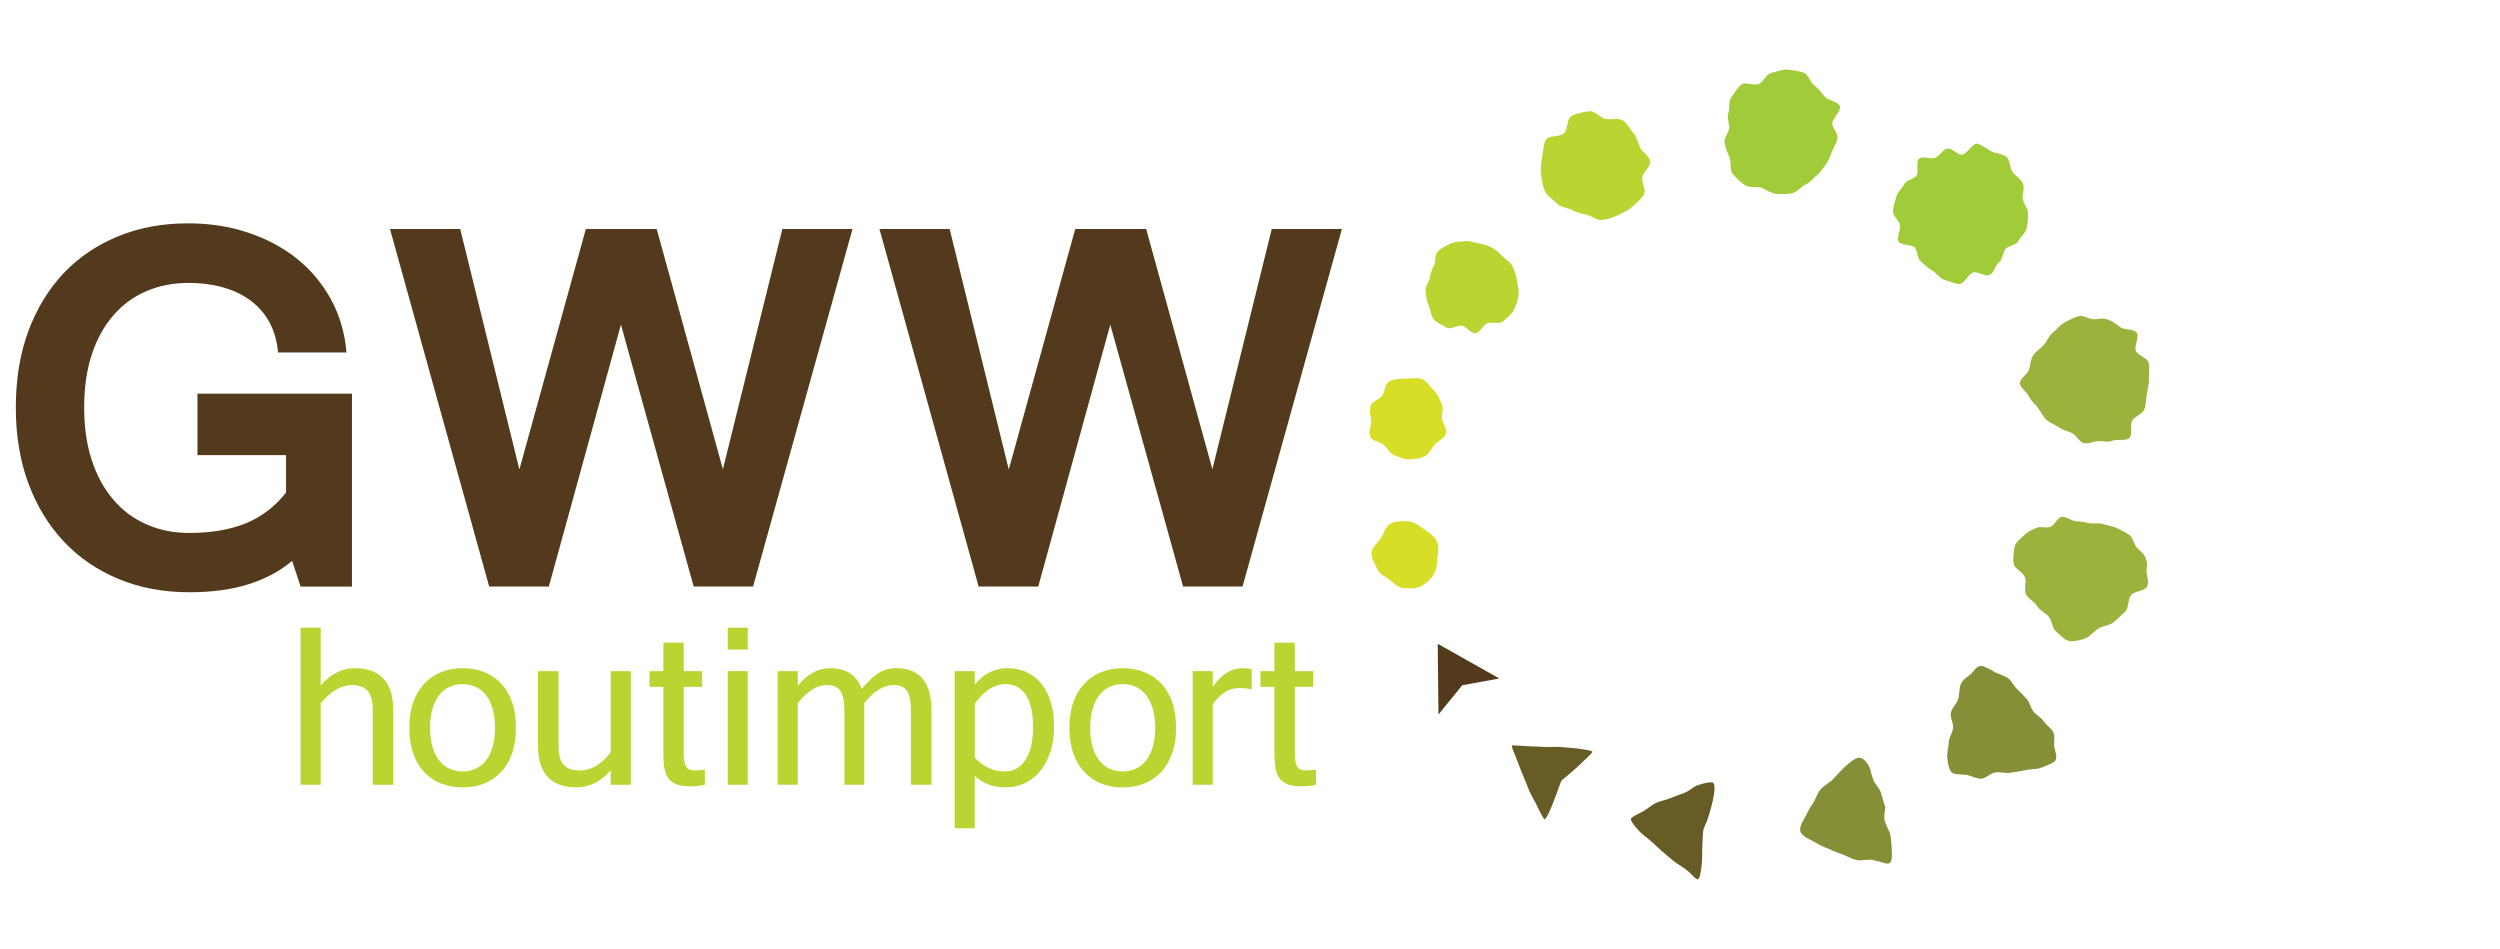
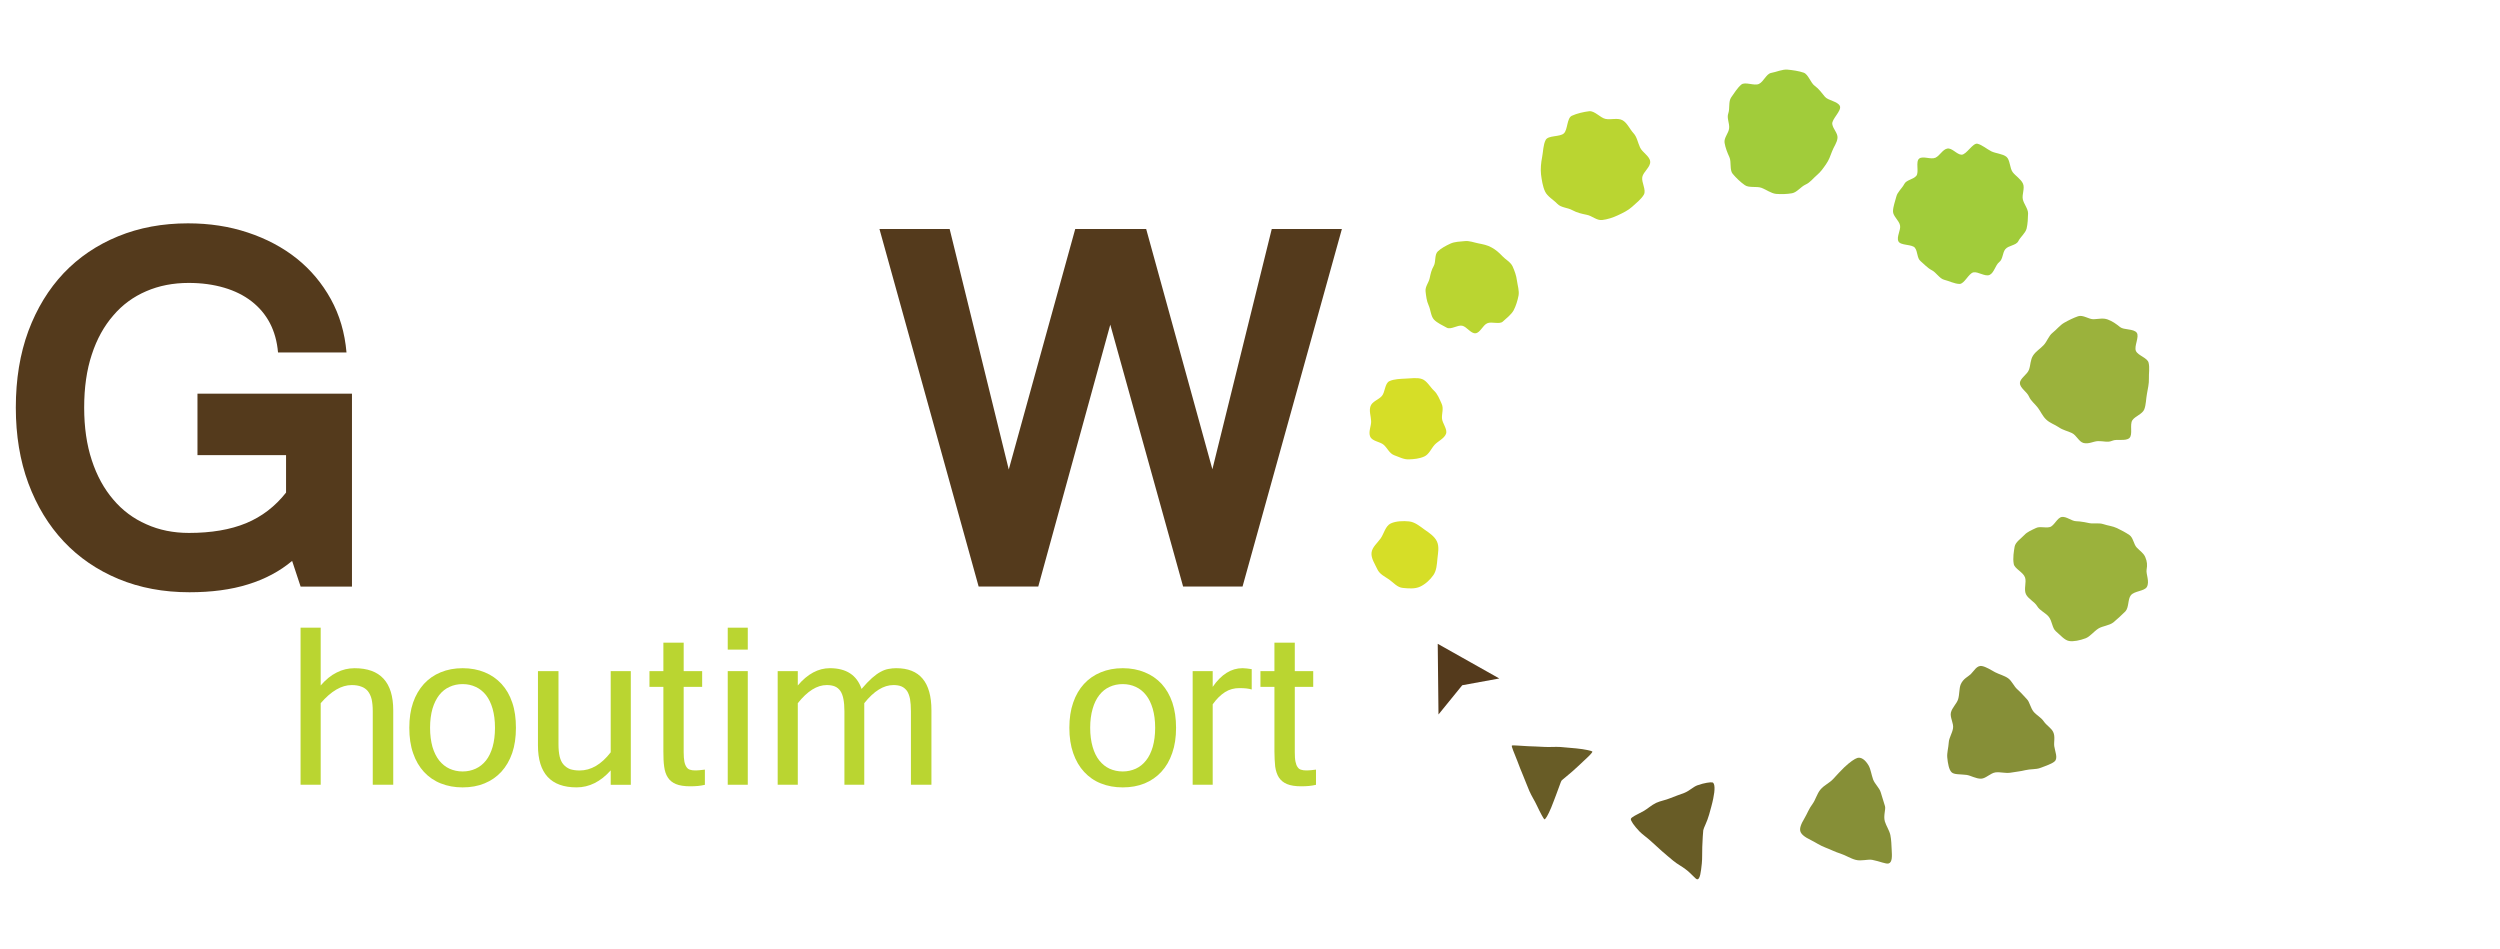
<svg xmlns="http://www.w3.org/2000/svg" version="1.1" id="Layer_1" x="0px" y="0px" width="158.079px" height="60px" viewBox="0 0 158.079 60" enable-background="new 0 0 158.079 60" xml:space="preserve">
  <g>
    <g>
      <path fill="#543A1C" d="M11.979,37.449c-1.641,0-3.134-0.279-4.484-0.839c-1.353-0.565-2.507-1.353-3.466-2.373    c-0.955-1.016-1.701-2.242-2.236-3.677C1.263,29.126,1,27.532,1,25.77c0-1.787,0.263-3.398,0.792-4.833    c0.535-1.434,1.281-2.656,2.236-3.667c0.959-1.006,2.106-1.782,3.44-2.328c1.334-0.548,2.811-0.82,4.419-0.82    c1.352,0,2.609,0.191,3.782,0.582c1.172,0.389,2.204,0.935,3.093,1.642c0.89,0.712,1.605,1.57,2.159,2.571    c0.553,1.006,0.882,2.123,0.989,3.371H17.58c-0.06-0.698-0.234-1.318-0.513-1.855c-0.285-0.544-0.672-1-1.159-1.379    c-0.485-0.377-1.062-0.664-1.734-0.862c-0.671-0.198-1.417-0.302-2.242-0.302c-0.981,0-1.879,0.173-2.69,0.526    c-0.806,0.347-1.503,0.853-2.078,1.531c-0.582,0.667-1.041,1.492-1.359,2.468c-0.325,0.978-0.483,2.098-0.483,3.357    c0,1.243,0.159,2.352,0.483,3.333c0.319,0.977,0.777,1.808,1.359,2.485c0.575,0.682,1.272,1.202,2.091,1.561    c0.81,0.367,1.712,0.547,2.69,0.547c1.414,0,2.619-0.204,3.616-0.616c1-0.415,1.836-1.059,2.526-1.934v-2.371h-5.601v-3.883h9.769    v12.196h-3.247l-0.537-1.623c-0.784,0.658-1.72,1.155-2.789,1.484C14.604,37.288,13.368,37.449,11.979,37.449z" />
-       <path fill="#543A1C" d="M53.905,14.482l-6.287,22.606h-3.754l-4.601-16.56l-4.558,16.56h-3.774l-6.271-22.606h4.44l3.741,15.206    l4.203-15.206h4.482l4.184,15.19l3.759-15.19H53.905z" />
      <path fill="#543A1C" d="M84.849,14.482l-6.281,22.606H74.81l-4.605-16.56l-4.554,16.56h-3.77l-6.271-22.606h4.438l3.738,15.206    l4.202-15.206h4.487l4.186,15.19l3.754-15.19H84.849z" />
    </g>
    <g>
      <path fill="#BAD531" d="M20.278,43.343c0.317-0.367,0.654-0.645,1.011-0.819c0.354-0.183,0.733-0.272,1.134-0.272    c1.625,0,2.442,0.887,2.442,2.664v4.706H23.57v-4.647c0-0.299-0.025-0.549-0.071-0.761c-0.052-0.208-0.131-0.375-0.242-0.515    c-0.104-0.125-0.246-0.228-0.418-0.285c-0.163-0.063-0.365-0.096-0.597-0.096c-0.651,0-1.303,0.381-1.964,1.146v5.158h-1.273    v-9.932h1.273V43.343z" />
      <path fill="#BAD531" d="M29.253,42.251c0.515,0,0.982,0.088,1.397,0.26c0.417,0.17,0.769,0.418,1.064,0.737    c0.298,0.325,0.522,0.715,0.678,1.182c0.159,0.462,0.231,0.997,0.231,1.591c0,0.598-0.076,1.127-0.235,1.593    c-0.162,0.47-0.393,0.861-0.685,1.183c-0.296,0.321-0.65,0.568-1.066,0.738c-0.415,0.17-0.873,0.253-1.385,0.253    c-0.502,0-0.957-0.083-1.374-0.249c-0.414-0.16-0.772-0.41-1.069-0.728c-0.292-0.32-0.528-0.713-0.688-1.187    c-0.164-0.467-0.24-1.003-0.24-1.604c0-0.594,0.077-1.129,0.237-1.591c0.161-0.467,0.393-0.856,0.685-1.182    c0.295-0.319,0.645-0.567,1.063-0.737C28.278,42.339,28.738,42.251,29.253,42.251z M29.253,48.781    c0.305,0,0.575-0.063,0.826-0.176c0.251-0.115,0.466-0.288,0.651-0.518c0.181-0.231,0.318-0.512,0.418-0.857    c0.099-0.352,0.151-0.757,0.151-1.21c0-0.459-0.052-0.858-0.151-1.205c-0.1-0.347-0.238-0.63-0.418-0.864    c-0.186-0.23-0.4-0.403-0.651-0.517c-0.251-0.117-0.521-0.177-0.826-0.177c-0.304,0-0.583,0.06-0.832,0.177    c-0.252,0.113-0.467,0.286-0.651,0.517c-0.178,0.234-0.321,0.518-0.424,0.864c-0.098,0.347-0.152,0.746-0.152,1.205    c0,0.453,0.054,0.858,0.152,1.21c0.103,0.346,0.246,0.626,0.424,0.857c0.184,0.229,0.399,0.402,0.651,0.518    C28.67,48.718,28.949,48.781,29.253,48.781z" />
      <path fill="#BAD531" d="M38.616,48.712c-0.638,0.714-1.357,1.075-2.156,1.075c-1.624,0-2.444-0.883-2.444-2.653v-4.697h1.298    v4.629c0,0.301,0.026,0.556,0.074,0.768c0.051,0.207,0.128,0.379,0.241,0.505c0.111,0.131,0.254,0.229,0.415,0.294    c0.169,0.055,0.369,0.086,0.609,0.086c0.715,0,1.369-0.38,1.963-1.149v-5.132h1.271v7.185h-1.271V48.712z" />
      <path fill="#BAD531" d="M44.572,49.625c-0.142,0.031-0.291,0.062-0.442,0.073c-0.159,0.013-0.317,0.021-0.481,0.021    c-0.381,0-0.684-0.047-0.91-0.141c-0.222-0.093-0.393-0.231-0.509-0.415c-0.122-0.181-0.197-0.413-0.234-0.689    c-0.039-0.274-0.05-0.597-0.05-0.961v-4.081h-0.88v-0.996h0.88v-1.798h1.284v1.798h1.168v0.996H43.23v4.136    c0,0.25,0.018,0.448,0.047,0.602c0.031,0.147,0.083,0.267,0.14,0.343c0.06,0.084,0.13,0.136,0.217,0.158    c0.082,0.029,0.186,0.043,0.294,0.043c0.112,0,0.223-0.002,0.325-0.014c0.113-0.014,0.217-0.02,0.318-0.036V49.625z" />
      <path fill="#BAD531" d="M47.283,41.076h-1.267v-1.387h1.267V41.076z M47.283,49.621h-1.267v-7.185h1.267V49.621z" />
      <path fill="#BAD531" d="M58.897,49.621h-1.298v-4.647c0-0.301-0.019-0.556-0.055-0.77c-0.041-0.208-0.105-0.382-0.191-0.514    c-0.098-0.128-0.209-0.227-0.35-0.286c-0.139-0.059-0.308-0.087-0.506-0.087c-0.625,0-1.241,0.381-1.848,1.146v5.158h-1.255    v-4.647c0-0.301-0.021-0.556-0.063-0.77c-0.039-0.208-0.104-0.382-0.193-0.514c-0.091-0.128-0.207-0.227-0.347-0.286    c-0.144-0.059-0.315-0.087-0.515-0.087c-0.613,0-1.222,0.381-1.83,1.146v5.158h-1.272v-7.185h1.272v0.906    c0.616-0.729,1.295-1.092,2.027-1.092c1.041,0,1.709,0.44,2.005,1.312c0.247-0.29,0.466-0.517,0.661-0.691    c0.197-0.173,0.378-0.305,0.554-0.396c0.171-0.095,0.338-0.153,0.492-0.178c0.159-0.031,0.32-0.047,0.486-0.047    c1.484,0,2.225,0.887,2.225,2.664V49.621z" />
-       <path fill="#BAD531" d="M61.633,43.285c0.573-0.687,1.256-1.034,2.054-1.034c0.473,0,0.896,0.09,1.266,0.272    c0.361,0.175,0.676,0.425,0.927,0.749c0.249,0.32,0.445,0.716,0.575,1.17c0.127,0.456,0.193,0.965,0.193,1.518    c0,0.579-0.075,1.105-0.229,1.579c-0.157,0.47-0.371,0.875-0.636,1.2c-0.274,0.34-0.592,0.596-0.967,0.775    c-0.373,0.178-0.778,0.272-1.207,0.272c-0.401,0-0.76-0.06-1.076-0.173c-0.328-0.111-0.626-0.301-0.901-0.555v3.313h-1.27v-9.936    h1.27V43.285z M61.633,47.908c0.556,0.582,1.191,0.873,1.899,0.873c0.271,0,0.522-0.063,0.745-0.181    c0.214-0.122,0.403-0.295,0.555-0.539c0.158-0.229,0.276-0.522,0.363-0.874c0.087-0.352,0.125-0.764,0.125-1.228    c0-0.893-0.149-1.563-0.459-2.02c-0.301-0.453-0.731-0.683-1.279-0.683c-0.711,0-1.358,0.413-1.948,1.24V47.908z" />
      <path fill="#BAD531" d="M70.994,42.251c0.512,0,0.977,0.088,1.391,0.26c0.42,0.17,0.776,0.418,1.071,0.737    c0.291,0.325,0.517,0.715,0.676,1.182c0.154,0.462,0.232,0.997,0.232,1.591c0,0.598-0.078,1.127-0.242,1.593    c-0.16,0.47-0.385,0.861-0.683,1.183c-0.292,0.321-0.651,0.568-1.059,0.738c-0.421,0.17-0.874,0.253-1.386,0.253    c-0.502,0-0.964-0.083-1.376-0.249c-0.417-0.16-0.768-0.41-1.064-0.728c-0.297-0.32-0.529-0.713-0.693-1.187    c-0.164-0.467-0.244-1.003-0.244-1.604c0-0.594,0.08-1.129,0.241-1.591c0.161-0.467,0.386-0.856,0.684-1.182    c0.293-0.319,0.648-0.567,1.066-0.737C70.021,42.339,70.478,42.251,70.994,42.251z M70.994,48.781    c0.296,0,0.573-0.063,0.825-0.176c0.248-0.115,0.466-0.288,0.646-0.518c0.186-0.231,0.32-0.512,0.424-0.857    c0.1-0.352,0.154-0.757,0.154-1.21c0-0.459-0.054-0.858-0.154-1.205c-0.104-0.347-0.238-0.63-0.424-0.864    c-0.181-0.23-0.399-0.403-0.646-0.517c-0.252-0.117-0.529-0.177-0.825-0.177c-0.309,0-0.586,0.06-0.837,0.177    c-0.25,0.113-0.463,0.286-0.646,0.517c-0.183,0.234-0.321,0.518-0.421,0.864c-0.101,0.347-0.156,0.746-0.156,1.205    c0,0.453,0.055,0.858,0.156,1.21c0.1,0.346,0.238,0.626,0.421,0.857c0.183,0.229,0.396,0.402,0.646,0.518    C70.408,48.718,70.686,48.781,70.994,48.781z" />
      <path fill="#BAD531" d="M79.147,43.598c-0.189-0.06-0.44-0.088-0.776-0.088c-0.33,0-0.637,0.078-0.911,0.253    c-0.273,0.175-0.532,0.425-0.779,0.772v5.086h-1.267v-7.185h1.267v0.996c0.542-0.79,1.174-1.182,1.888-1.182    c0.085,0,0.178,0.01,0.271,0.019c0.096,0.014,0.191,0.028,0.308,0.042V43.598z" />
      <path fill="#BAD531" d="M83.21,49.625c-0.141,0.031-0.291,0.062-0.445,0.073c-0.153,0.013-0.316,0.021-0.482,0.021    c-0.378,0-0.676-0.047-0.902-0.141c-0.224-0.093-0.391-0.231-0.514-0.415c-0.117-0.181-0.194-0.413-0.235-0.689    c-0.025-0.274-0.048-0.597-0.048-0.961v-4.081H79.7v-0.996h0.884v-1.798h1.288v1.798h1.165v0.996h-1.165v4.136    c0,0.25,0.011,0.448,0.046,0.602c0.029,0.147,0.076,0.267,0.138,0.343c0.054,0.084,0.127,0.136,0.217,0.158    c0.087,0.029,0.187,0.043,0.296,0.043s0.225-0.002,0.333-0.014c0.104-0.014,0.209-0.02,0.31-0.036V49.625z" />
    </g>
    <path fill="#A1CC3A" d="M124.781,17.222c0.295-0.06,0.741,0.29,1.025,0.161c0.286-0.131,0.366-0.622,0.604-0.806   c0.248-0.189,0.201-0.59,0.392-0.823c0.197-0.238,0.679-0.231,0.817-0.501c0.137-0.274,0.452-0.507,0.528-0.806   c0.07-0.295,0.084-0.645,0.091-0.95c0.002-0.308-0.271-0.598-0.333-0.902c-0.063-0.292,0.142-0.704,0.009-0.987   c-0.128-0.283-0.464-0.481-0.648-0.721c-0.188-0.244-0.162-0.781-0.396-0.972c-0.237-0.194-0.685-0.212-0.957-0.348   c-0.275-0.137-0.575-0.403-0.873-0.479c-0.294-0.07-0.699,0.698-1.007,0.694c-0.301-0.006-0.604-0.452-0.909-0.387   c-0.294,0.063-0.461,0.443-0.743,0.578c-0.289,0.13-0.792-0.129-1.025,0.053c-0.249,0.191,0.007,0.858-0.185,1.092   c-0.197,0.237-0.628,0.25-0.763,0.522c-0.139,0.272-0.43,0.496-0.501,0.793c-0.074,0.294-0.204,0.624-0.21,0.929   c-0.005,0.302,0.381,0.577,0.444,0.882c0.066,0.292-0.234,0.726-0.104,1.009c0.126,0.286,0.859,0.177,1.044,0.413   c0.19,0.246,0.125,0.655,0.36,0.846c0.234,0.197,0.437,0.433,0.704,0.57c0.281,0.139,0.492,0.534,0.789,0.608   c0.297,0.071,0.666,0.263,0.972,0.263C124.21,17.958,124.479,17.287,124.781,17.222z" />
    <path fill="#9BB23C" d="M135.858,22.93c-0.08-0.31-0.66-0.442-0.798-0.733c-0.138-0.295,0.234-0.907,0.049-1.16   c-0.203-0.264-0.813-0.161-1.057-0.358c-0.256-0.208-0.48-0.367-0.779-0.478c-0.299-0.108-0.559-0.028-0.891-0.016   c-0.3,0.012-0.664-0.295-0.981-0.188c-0.288,0.1-0.595,0.249-0.882,0.413c-0.269,0.155-0.479,0.433-0.732,0.632   c-0.25,0.198-0.344,0.547-0.56,0.777c-0.221,0.238-0.5,0.395-0.67,0.659c-0.181,0.276-0.156,0.605-0.258,0.892   c-0.106,0.314-0.591,0.558-0.575,0.867c0.009,0.305,0.445,0.536,0.575,0.842c0.122,0.279,0.362,0.442,0.564,0.709   c0.186,0.248,0.29,0.528,0.532,0.75c0.229,0.216,0.524,0.301,0.786,0.479c0.264,0.184,0.545,0.23,0.829,0.365   c0.295,0.142,0.438,0.55,0.733,0.628c0.329,0.087,0.617-0.105,0.919-0.118c0.334-0.01,0.609,0.104,0.898-0.022   c0.29-0.132,0.845,0.047,1.086-0.174c0.229-0.216,0.008-0.843,0.185-1.121c0.176-0.264,0.638-0.388,0.756-0.692   c0.113-0.299,0.107-0.658,0.167-0.972c0.054-0.328,0.139-0.658,0.125-0.973C135.867,23.618,135.938,23.247,135.858,22.93z" />
    <path fill="#9BB23C" d="M135.732,36.026c0.054-0.298,0.036-0.518-0.08-0.79c-0.104-0.26-0.332-0.392-0.543-0.615   c-0.196-0.203-0.216-0.621-0.466-0.793c-0.24-0.161-0.516-0.307-0.782-0.434c-0.269-0.13-0.585-0.156-0.853-0.249   c-0.297-0.098-0.615-0.016-0.876-0.063c-0.269-0.046-0.54-0.117-0.854-0.125c-0.283-0.005-0.603-0.303-0.894-0.27   c-0.298,0.027-0.491,0.568-0.771,0.64c-0.298,0.075-0.622-0.064-0.874,0.06c-0.278,0.134-0.555,0.243-0.74,0.445   c-0.206,0.222-0.557,0.44-0.612,0.737c-0.044,0.276-0.126,0.71-0.054,1.093c0.051,0.3,0.6,0.515,0.713,0.851   c0.104,0.304-0.089,0.747,0.056,1.056c0.141,0.301,0.546,0.478,0.71,0.759c0.175,0.293,0.541,0.422,0.739,0.678   c0.216,0.28,0.209,0.709,0.442,0.909c0.29,0.245,0.55,0.566,0.836,0.616c0.283,0.05,0.688-0.038,1.043-0.17   c0.284-0.105,0.512-0.425,0.813-0.618c0.271-0.168,0.688-0.181,0.957-0.397c0.251-0.21,0.509-0.452,0.746-0.684   c0.236-0.246,0.146-0.774,0.351-1.024c0.22-0.275,0.853-0.253,1.007-0.521C135.941,36.785,135.686,36.297,135.732,36.026z" />
    <path fill="#868F37" d="M129.826,46.284c-0.121-0.252-0.43-0.422-0.597-0.672c-0.168-0.25-0.462-0.391-0.641-0.608   c-0.205-0.258-0.25-0.614-0.417-0.785s-0.358-0.408-0.611-0.631c-0.211-0.178-0.339-0.524-0.583-0.7   c-0.241-0.169-0.567-0.249-0.818-0.379c-0.28-0.152-0.58-0.347-0.834-0.393c-0.328-0.062-0.503,0.311-0.712,0.514   c-0.154,0.152-0.479,0.279-0.634,0.647c-0.106,0.261-0.068,0.608-0.163,0.936c-0.089,0.287-0.388,0.535-0.459,0.852   c-0.064,0.305,0.185,0.672,0.137,0.979c-0.049,0.322-0.254,0.604-0.271,0.903c-0.022,0.342-0.12,0.663-0.095,0.941   c0.038,0.401,0.108,0.775,0.27,0.939c0.156,0.163,0.54,0.12,0.943,0.171c0.273,0.034,0.591,0.248,0.932,0.239   c0.298-0.01,0.592-0.36,0.913-0.399c0.31-0.035,0.64,0.074,0.944,0.02c0.316-0.057,0.634-0.082,0.927-0.158   c0.327-0.081,0.684-0.04,0.945-0.139c0.378-0.141,0.765-0.273,0.925-0.426c0.209-0.202,0.015-0.622-0.033-0.951   C129.858,46.928,129.967,46.576,129.826,46.284z" />
    <path fill="#868F37" d="M119.53,52.797c-0.071-0.305-0.263-0.576-0.348-0.857c-0.104-0.368,0.069-0.77,0.01-0.962   c-0.057-0.196-0.159-0.512-0.271-0.88c-0.081-0.276-0.371-0.52-0.482-0.811c-0.11-0.31-0.15-0.645-0.281-0.878   c-0.215-0.369-0.475-0.553-0.717-0.482c-0.165,0.05-0.468,0.257-0.821,0.589c-0.22,0.21-0.452,0.468-0.706,0.742   c-0.22,0.245-0.58,0.396-0.801,0.664c-0.225,0.266-0.308,0.646-0.502,0.91c-0.226,0.298-0.346,0.632-0.501,0.891   c-0.256,0.422-0.322,0.666-0.271,0.841c0.052,0.176,0.234,0.35,0.686,0.566c0.271,0.133,0.557,0.335,0.907,0.466   c0.307,0.114,0.619,0.28,0.951,0.381c0.327,0.107,0.637,0.313,0.958,0.394c0.356,0.094,0.751-0.054,1.049,0   c0.475,0.091,0.858,0.277,1.03,0.227c0.24-0.071,0.219-0.468,0.193-0.89C119.596,53.434,119.596,53.119,119.53,52.797z" />
    <path fill="#685C26" d="M108.27,49.472c-0.108-0.019-0.481,0.021-0.938,0.183c-0.262,0.093-0.508,0.354-0.829,0.481   c-0.279,0.11-0.587,0.204-0.882,0.33c-0.29,0.125-0.623,0.172-0.896,0.299c-0.309,0.147-0.552,0.383-0.792,0.515   c-0.438,0.236-0.796,0.392-0.812,0.505c-0.016,0.107,0.204,0.433,0.551,0.793c0.193,0.198,0.468,0.377,0.72,0.611   c0.22,0.206,0.46,0.423,0.695,0.631c0.244,0.209,0.484,0.419,0.719,0.609c0.265,0.219,0.557,0.361,0.775,0.534   c0.388,0.29,0.623,0.621,0.729,0.636c0.186,0.031,0.243-0.467,0.299-1.008c0.034-0.328,0.012-0.703,0.028-1.04   c0.022-0.472,0.041-0.898,0.063-1.054c0.025-0.156,0.244-0.531,0.37-0.99c0.09-0.33,0.198-0.694,0.261-1.017   C108.445,49.963,108.451,49.499,108.27,49.472z" />
    <polygon fill="#543A1C" points="90.958,45.177 92.46,43.329 94.804,42.901 90.91,40.709  " />
    <path fill="#685C26" d="M99.68,47.323c-0.299-0.026-0.649-0.06-1.011-0.09c-0.335-0.021-0.688,0.016-1.021-0.005   c-0.366-0.024-0.717-0.03-1.018-0.044c-0.57-0.023-1.002-0.081-1.034-0.036c-0.031,0.048,0.136,0.44,0.35,0.976   c0.109,0.285,0.229,0.61,0.375,0.947c0.134,0.307,0.246,0.639,0.383,0.946c0.148,0.335,0.343,0.63,0.468,0.903   c0.239,0.507,0.431,0.849,0.477,0.884c0.06,0.042,0.246-0.281,0.435-0.737c0.116-0.271,0.219-0.577,0.328-0.852   c0.163-0.421,0.282-0.793,0.323-0.852c0.039-0.053,0.349-0.285,0.688-0.586c0.226-0.192,0.458-0.423,0.669-0.617   c0.367-0.338,0.65-0.605,0.586-0.647C100.637,47.479,100.241,47.379,99.68,47.323z" />
    <path fill="#A1CC3A" d="M114.883,11.076c0.249-0.208,0.398-0.432,0.579-0.69c0.186-0.267,0.268-0.51,0.38-0.808   c0.11-0.305,0.313-0.533,0.347-0.855c0.024-0.314-0.279-0.552-0.331-0.873c-0.053-0.312,0.613-0.853,0.48-1.148   c-0.138-0.298-0.743-0.341-0.944-0.583c-0.208-0.25-0.385-0.505-0.641-0.688c-0.265-0.186-0.401-0.72-0.698-0.834   c-0.302-0.108-0.716-0.166-1.038-0.195c-0.318-0.026-0.702,0.152-1.019,0.208c-0.312,0.054-0.479,0.558-0.778,0.697   c-0.298,0.14-0.874-0.16-1.115,0.042c-0.25,0.21-0.455,0.551-0.64,0.81c-0.184,0.263-0.073,0.707-0.181,1.006   c-0.111,0.302,0.084,0.619,0.052,0.941c-0.026,0.315-0.343,0.605-0.288,0.928c0.052,0.304,0.167,0.603,0.303,0.899   c0.14,0.3,0.005,0.817,0.207,1.055c0.208,0.25,0.507,0.539,0.771,0.719c0.259,0.187,0.752,0.058,1.051,0.17   c0.304,0.11,0.604,0.351,0.926,0.383c0.316,0.026,0.688,0.017,1.007-0.04c0.314-0.058,0.551-0.409,0.855-0.549   C114.467,11.537,114.642,11.278,114.883,11.076z" />
    <path fill="#BAD531" d="M103.946,12.303c0.162-0.297-0.166-0.775-0.101-1.111c0.065-0.333,0.542-0.645,0.498-0.988   c-0.035-0.333-0.494-0.563-0.64-0.881c-0.15-0.319-0.19-0.663-0.421-0.908c-0.232-0.253-0.393-0.647-0.686-0.811   c-0.301-0.169-0.736-0.017-1.073-0.084c-0.333-0.066-0.692-0.529-1.039-0.487c-0.328,0.039-0.774,0.137-1.094,0.287   c-0.321,0.148-0.254,0.884-0.504,1.113c-0.249,0.235-0.979,0.115-1.146,0.409c-0.164,0.3-0.164,0.765-0.23,1.097   c-0.069,0.335-0.106,0.749-0.069,1.09c0.043,0.333,0.105,0.757,0.253,1.076c0.148,0.321,0.544,0.533,0.773,0.779   c0.238,0.254,0.658,0.239,0.954,0.406c0.302,0.164,0.576,0.223,0.908,0.292c0.336,0.06,0.636,0.374,0.98,0.33   c0.333-0.039,0.672-0.15,0.994-0.3c0.317-0.148,0.648-0.308,0.896-0.534C103.454,12.841,103.78,12.599,103.946,12.303z" />
    <path fill="#BAD531" d="M96.019,18.693c0.059-0.29-0.062-0.66-0.102-0.96c-0.034-0.292-0.147-0.612-0.276-0.895   c-0.132-0.276-0.45-0.429-0.652-0.649c-0.204-0.218-0.416-0.402-0.676-0.542c-0.263-0.149-0.538-0.2-0.833-0.258   c-0.29-0.056-0.572-0.177-0.869-0.142c-0.292,0.032-0.626,0.03-0.902,0.159c-0.282,0.13-0.581,0.29-0.793,0.489   c-0.222,0.208-0.111,0.654-0.256,0.917c-0.149,0.26-0.196,0.479-0.258,0.773c-0.059,0.291-0.296,0.538-0.261,0.841   c0.035,0.29,0.063,0.594,0.19,0.872c0.132,0.28,0.14,0.69,0.338,0.906c0.206,0.222,0.553,0.369,0.813,0.517   c0.259,0.146,0.677-0.185,0.974-0.125c0.287,0.056,0.55,0.512,0.851,0.477c0.29-0.035,0.45-0.504,0.732-0.631   c0.281-0.128,0.776,0.09,0.987-0.109c0.224-0.203,0.534-0.443,0.68-0.703C95.85,19.362,95.964,18.988,96.019,18.693z" />
    <path fill="#D6DE27" d="M88.156,28.784c0.301,0.107,0.606,0.278,0.929,0.262c0.313-0.009,0.672-0.042,0.978-0.182   c0.3-0.138,0.438-0.505,0.649-0.738c0.22-0.237,0.609-0.394,0.722-0.695c0.106-0.3-0.242-0.667-0.257-0.991   c-0.013-0.313,0.119-0.612-0.021-0.912c-0.139-0.305-0.256-0.619-0.486-0.83c-0.237-0.219-0.443-0.619-0.749-0.729   c-0.299-0.11-0.718-0.04-1.045-0.03c-0.313,0.018-0.718,0.021-1.021,0.161c-0.298,0.137-0.27,0.716-0.483,0.945   c-0.218,0.242-0.601,0.333-0.711,0.636c-0.107,0.3,0.025,0.621,0.038,0.945c0.014,0.311-0.193,0.686-0.057,0.988   c0.142,0.301,0.635,0.308,0.864,0.522C87.742,28.359,87.858,28.671,88.156,28.784z" />
    <path fill="#D6DE27" d="M90.861,34.239c-0.156-0.336-0.509-0.556-0.793-0.757c-0.288-0.21-0.619-0.483-0.979-0.513   c-0.345-0.034-0.809-0.028-1.146,0.128c-0.341,0.157-0.436,0.653-0.636,0.939c-0.201,0.291-0.548,0.559-0.583,0.917   c-0.035,0.349,0.207,0.697,0.363,1.034c0.158,0.335,0.468,0.46,0.751,0.658c0.292,0.208,0.513,0.5,0.87,0.531   c0.348,0.032,0.748,0.075,1.086-0.08c0.338-0.157,0.637-0.438,0.836-0.724c0.207-0.291,0.227-0.686,0.26-1.041   C90.923,34.986,91.019,34.578,90.861,34.239z" />
  </g>
</svg>